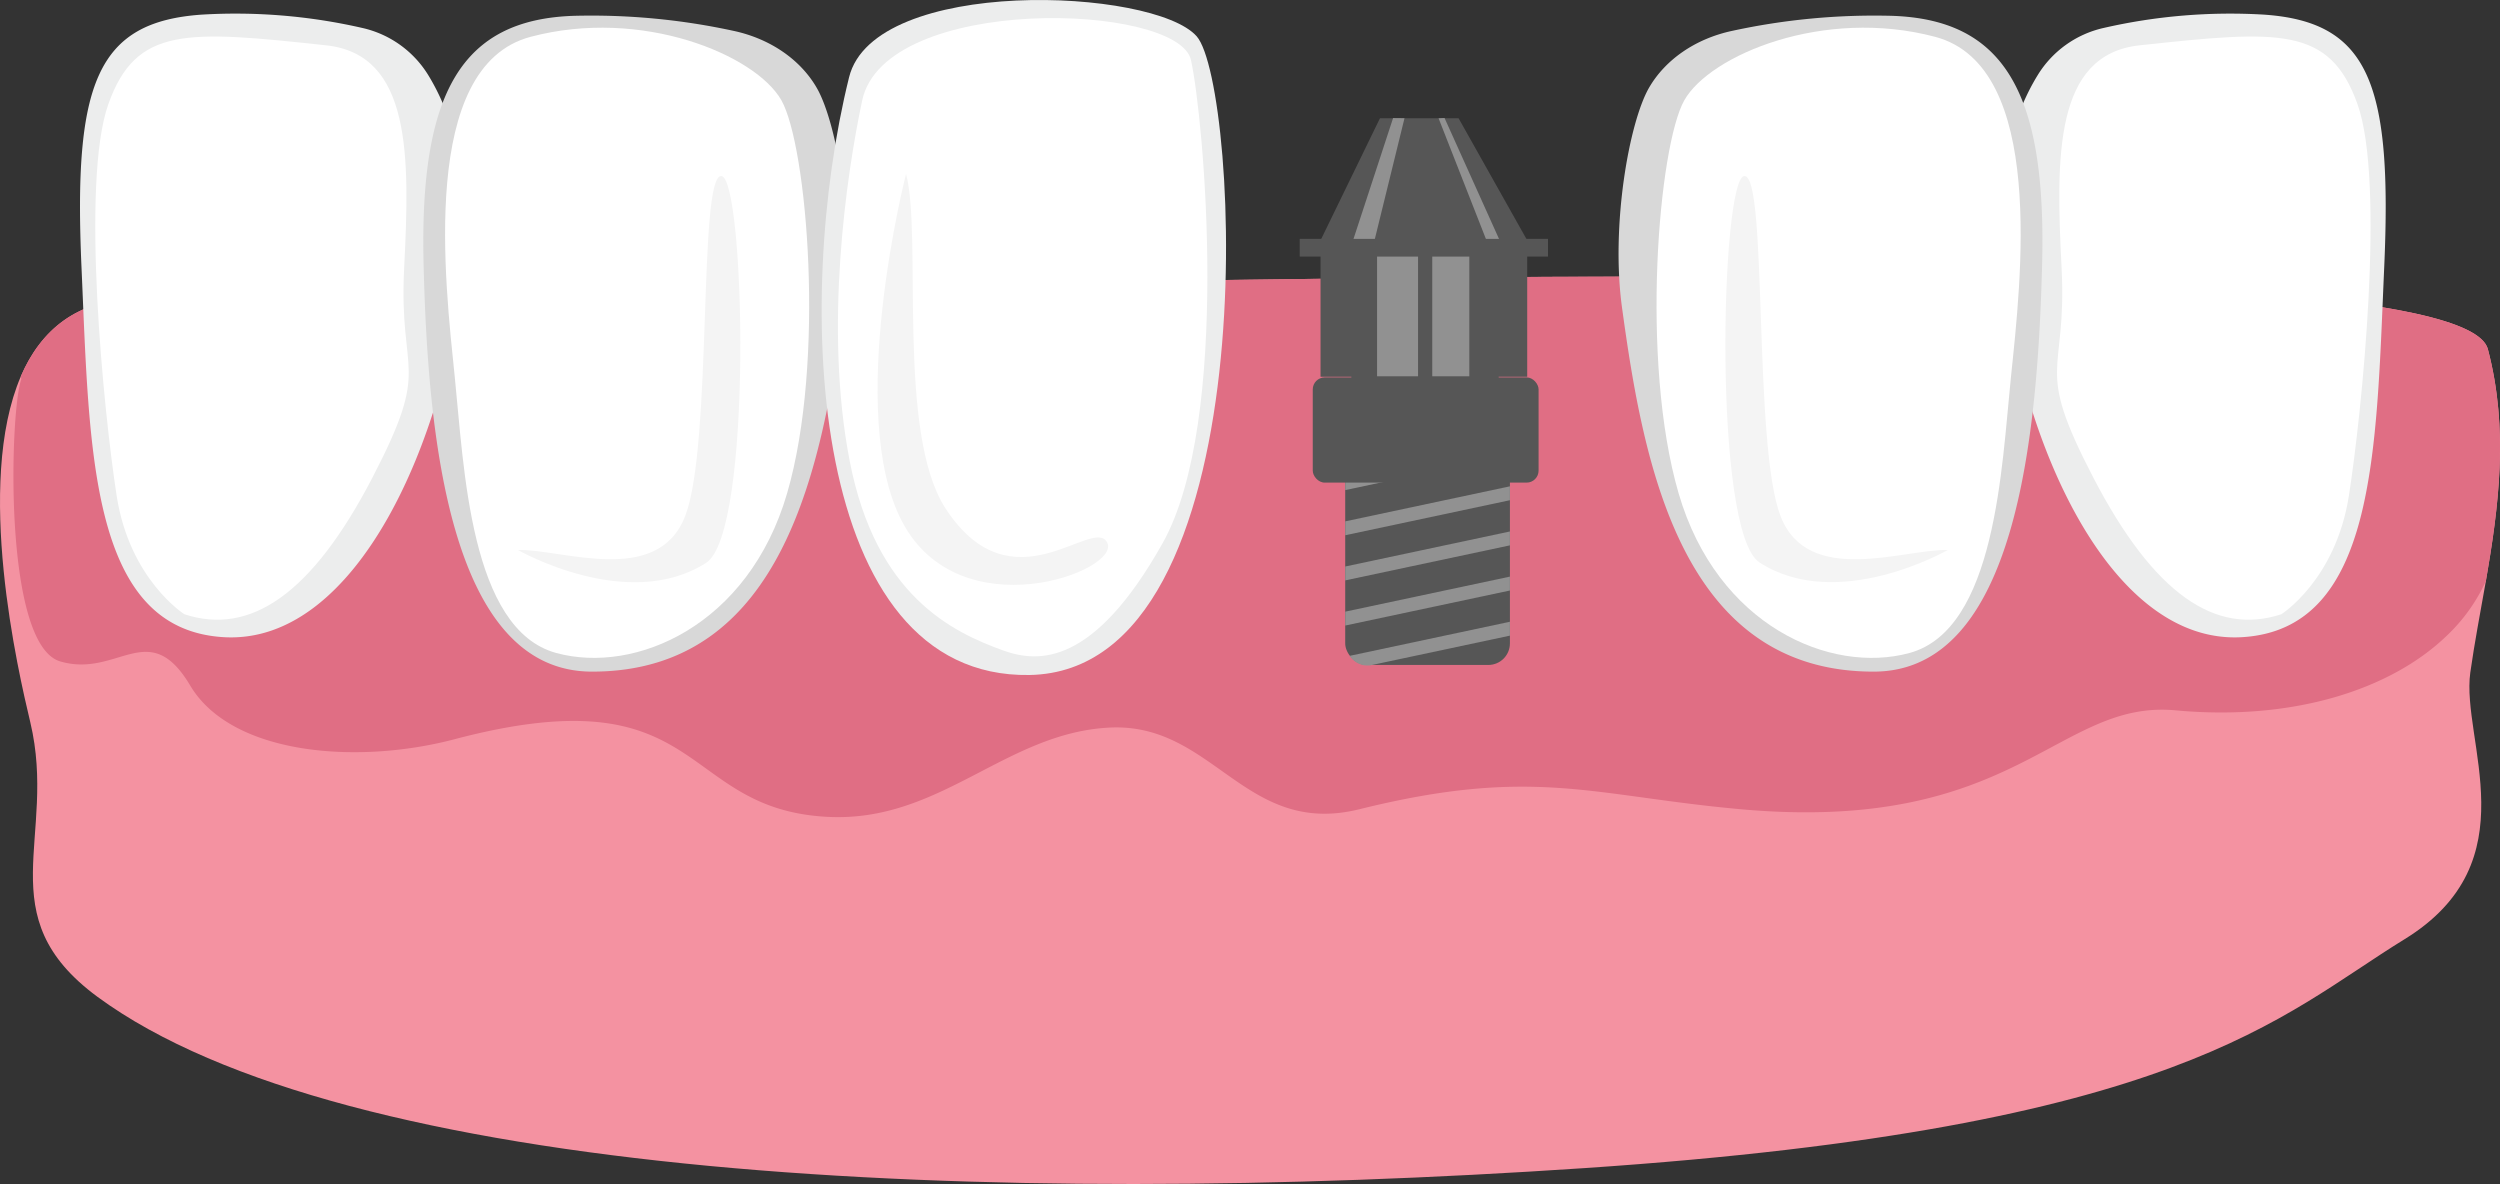
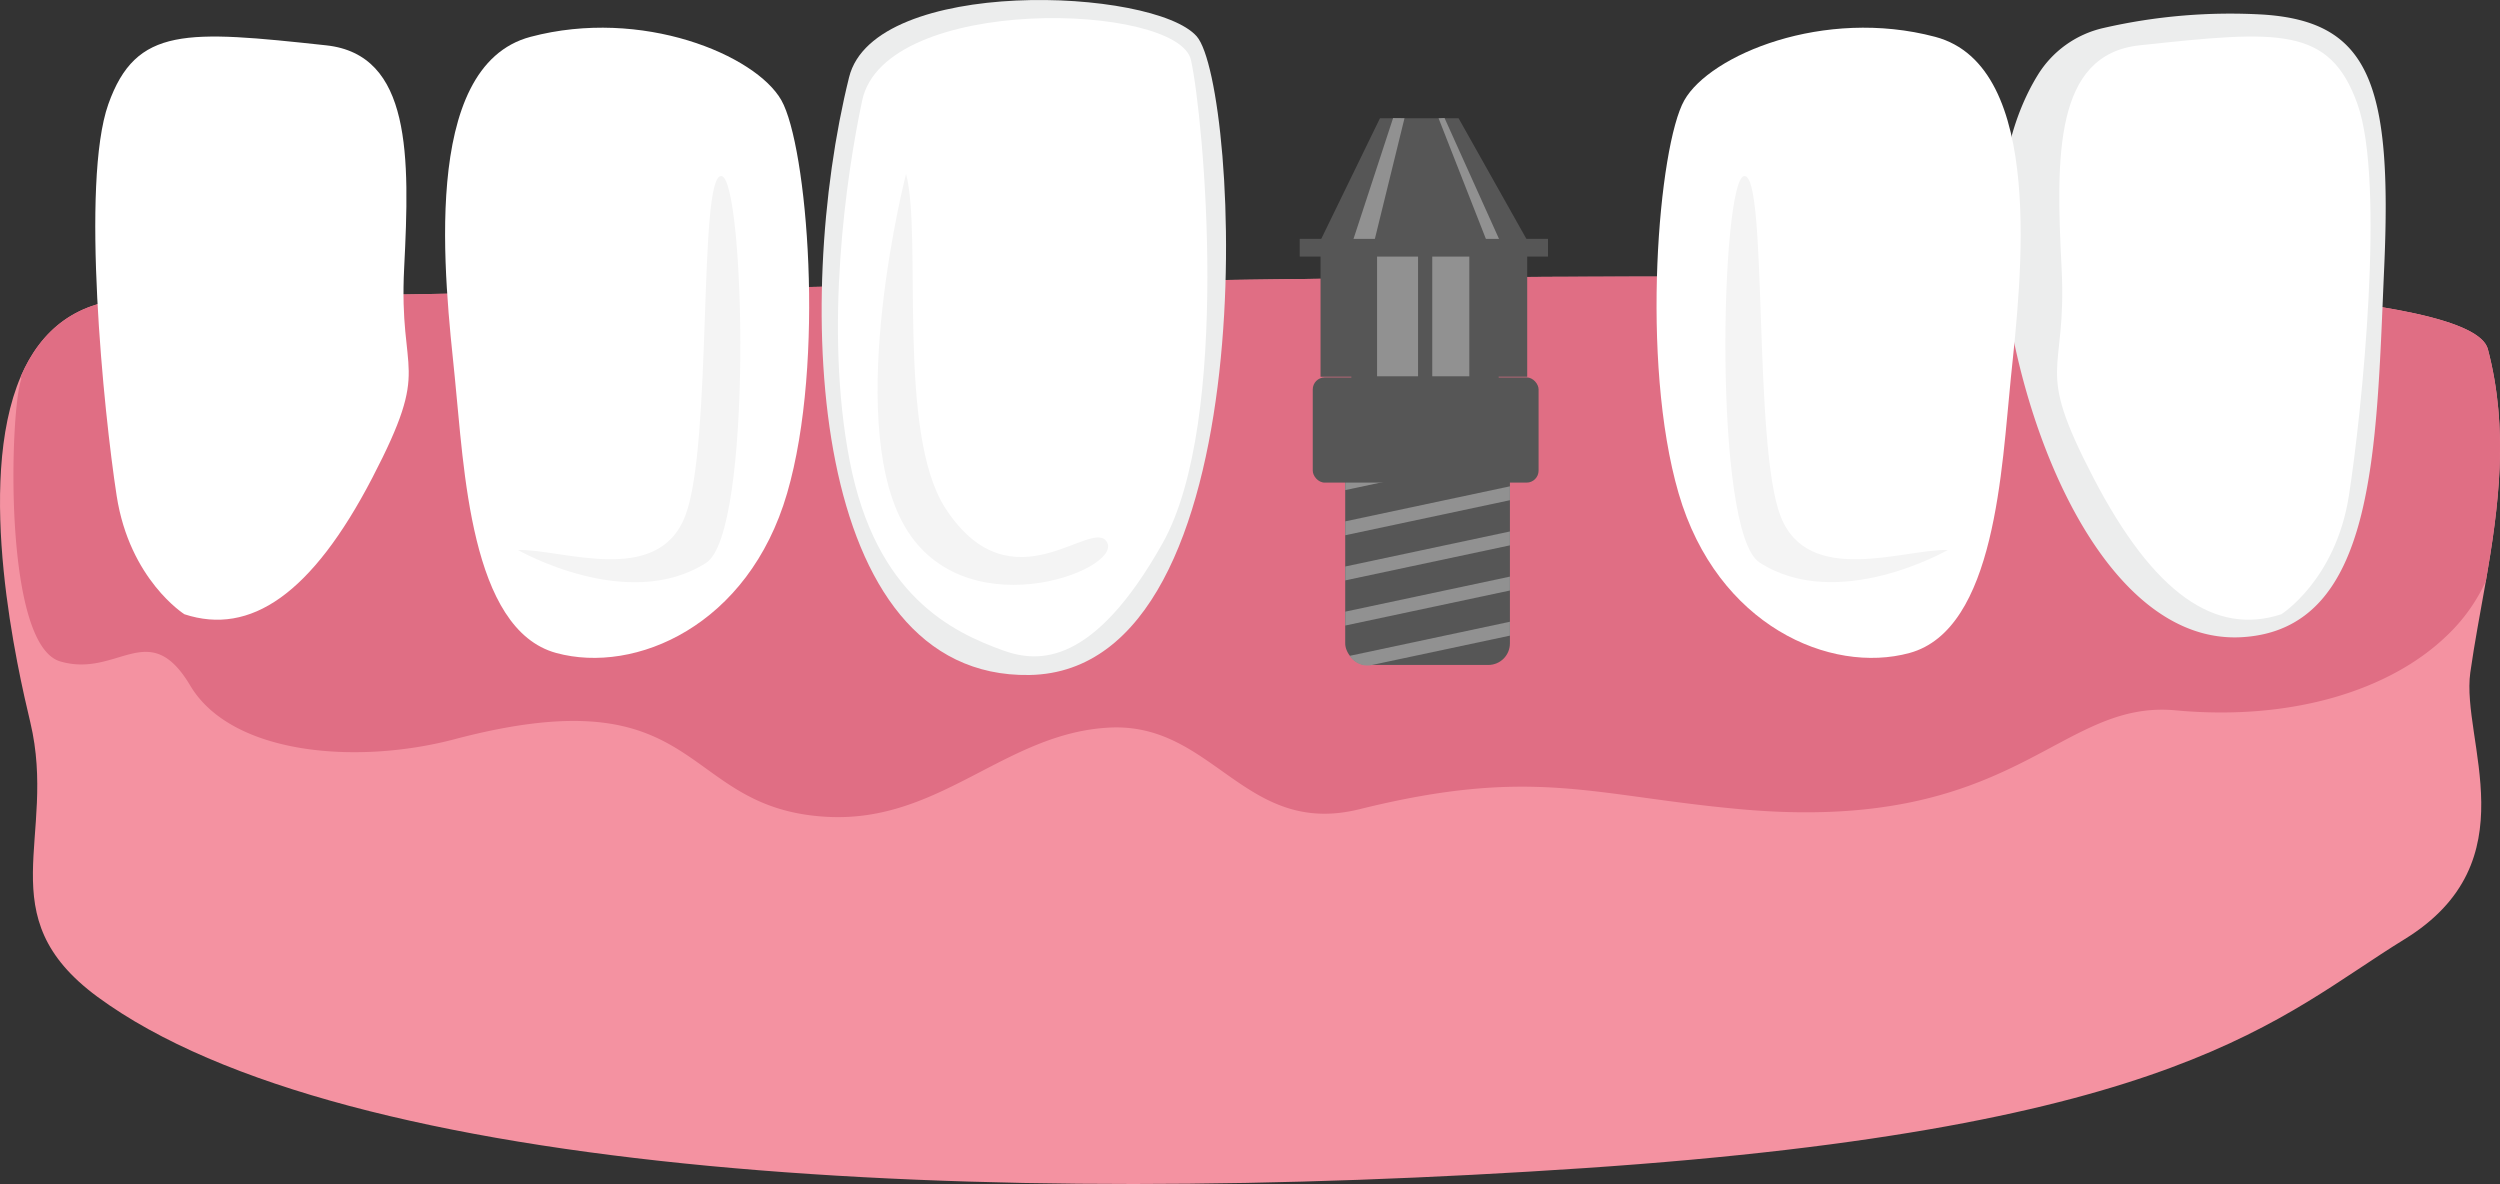
<svg xmlns="http://www.w3.org/2000/svg" viewBox="0 0 600 284.16">
  <rect x="0" y="0" width="600" height="284.16" fill="#333333" stroke="none" />
  <defs>
    <style>.cls-1{fill:none;}.cls-2{fill:#f492a1;}.cls-3{fill:#e06e84;}.cls-4{fill:#eceded;}.cls-5{fill:#fff;}.cls-6{fill:#d8d8d8;}.cls-7{fill:#f4f4f4;}.cls-8{fill:#565656;}.cls-9{clip-path:url(#clip-path);}.cls-10{fill:#919191;}</style>
    <clipPath id="clip-path">
      <rect class="cls-1" x="322.85" y="91.1" width="39.53" height="68.62" rx="5.18" />
    </clipPath>
  </defs>
  <g id="Layer_2" data-name="Layer 2">
    <g id="implant_process" data-name="implant process">
      <path class="cls-2" d="M597.09,83.8C589.85,56.21,250.35,69,33.07,71.65,18.35,71.82,9.74,79.34,5,90.33-6.1,116.18,4.33,161,7.28,173.38,13.85,201.09-3,219.77,23.37,239.22c59.37,43.67,212.75,50.85,357,41.12,143-9.64,166.38-36.28,196.7-54.91s13.56-47.73,15.8-64c1-7.05,2.39-14.35,3.73-21.92C599.65,121.89,602.18,103.08,597.09,83.8Z" />
      <path class="cls-3" d="M597.09,83.8C589.85,56.21,250.35,69,33.07,71.65,18.35,71.82,9.74,79.34,5,90.33c.07.47.1.73.1.73-2.7,7.26-4.48,63.62,9.36,67.68s21.28-10.86,31.19,5.79,40,19.08,63.46,12.88c60.64-16,53.3,16.8,89.58,18.64,27,1.36,42.57-20.17,67.59-21.43s32.47,26.42,60,19.59c41.74-10.35,55.7-3.23,91.42,0,66.33,6,76-26.37,104.43-23.73s51.63-5.1,64.81-17.64a42.08,42.08,0,0,0,9.66-13.36C599.65,121.89,602.18,103.08,597.09,83.8Z" />
      <path class="cls-4" d="M489,18.11A25,25,0,0,1,504.82,6.72a136.12,136.12,0,0,1,38.52-3.21c25.3,1.74,30.82,16.61,28.87,60.63S570.3,151,538.1,152.92s-53.5-48.33-57.49-88.62C478.34,41.34,483.82,26.57,489,18.11Z" />
      <path class="cls-5" d="M547.52,147.42c-15.82,5.19-30.59-4.84-45.08-32.71s-6.3-23.71-7.66-50.45S493,13.09,513.49,10.88C547,7.26,559.12,6.27,565.8,25s1.09,73.81-2.07,94S547.52,147.42,547.52,147.42Z" />
-       <path class="cls-6" d="M395.72,21.14c3.93-6.85,11.22-11.84,19.94-13.72A160.84,160.84,0,0,1,454.11,3.8c26.76.91,37.05,18.22,36,59.5s-6.24,97.82-40.35,97.89c-46.31.09-55.35-49.86-60.49-87.48C386.59,54,391,29.44,395.72,21.14Z" />
      <path class="cls-5" d="M458.27,156.72c-18.94,5.16-46.14-6.53-55.4-38.31s-4.8-83.47,1.37-94.35,33.47-22.31,60.2-15.22S485,67.57,482.62,90.55C480.4,112.16,479,151.08,458.27,156.72Z" />
      <path class="cls-7" d="M467.47,132c-10.38-.31-33.52,8.93-40.14-8.13s-3.05-82.09-8.7-81.62S411,127.74,422.29,135C441.1,147.14,467.47,132,467.47,132Z" />
-       <path class="cls-4" d="M102.83,18.11A25,25,0,0,0,87,6.72,136.16,136.16,0,0,0,48.43,3.51C23.13,5.25,17.61,20.12,19.56,64.14S21.47,151,53.67,152.92s53.51-48.33,57.49-88.62C113.43,41.34,108,26.57,102.83,18.11Z" />
      <path class="cls-5" d="M44.26,147.42c15.82,5.19,30.59-4.84,45.08-32.71S95.64,91,97,64.26s1.77-51.17-18.72-53.38C44.78,7.26,32.65,6.27,26,25S24.88,98.84,28,119,44.26,147.42,44.26,147.42Z" />
-       <path class="cls-6" d="M196.05,21.14c-3.93-6.85-11.22-11.84-19.94-13.72A160.84,160.84,0,0,0,137.66,3.8c-26.76.91-37,18.22-36,59.5s6.24,97.82,40.35,97.89c46.31.09,55.35-49.86,60.5-87.48C205.18,54,200.82,29.44,196.05,21.14Z" />
      <path class="cls-5" d="M133.51,156.72c18.93,5.16,46.13-6.53,55.39-38.31s4.8-83.47-1.37-94.35S154.06,1.75,127.33,8.84,106.8,67.57,109.15,90.55C111.37,112.16,112.78,151.08,133.51,156.72Z" />
      <path class="cls-7" d="M124.31,132c10.37-.31,33.51,8.93,40.13-8.13s3.06-82.09,8.7-81.62,7.65,85.54-3.65,92.82C150.67,147.14,124.31,132,124.31,132Z" />
      <path class="cls-4" d="M203.78,18.54c6-24.31,73.13-21.5,83.42-9.83S304.77,161,247.07,162C194.05,162.86,190.38,72.57,203.78,18.54Z" />
      <path class="cls-5" d="M206.92,24.13C212.37-1.54,282.76.64,285.83,14.4s9.71,86.58-6.82,116-29.73,28.74-38.14,25.75C228.5,151.7,210.22,143,203.94,110.7,197.73,78.85,203.1,42.13,206.92,24.13Z" />
      <path class="cls-7" d="M217.45,41.75c3.94,14.63-2.36,62.15,9.49,80.3,16.07,24.62,35.6,1.45,38.82,8.24s-35.33,21.13-49.2-5S217.45,41.75,217.45,41.75Z" />
      <rect class="cls-8" x="322.85" y="90.97" width="39.53" height="68.62" rx="5.18" />
      <g class="cls-9">
        <rect class="cls-10" x="342.86" y="87.24" width="3.26" height="48.24" transform="translate(381.7 -248.76) rotate(77.99)" />
        <rect class="cls-10" x="342.86" y="98.08" width="3.26" height="48.24" transform="translate(392.3 -240.18) rotate(77.99)" />
        <rect class="cls-10" x="342.86" y="108.91" width="3.26" height="48.24" transform="translate(402.9 -231.6) rotate(77.99)" />
        <rect class="cls-10" x="342.86" y="119.75" width="3.26" height="48.24" transform="translate(413.5 -223.02) rotate(77.99)" />
        <rect class="cls-10" x="342.86" y="130.58" width="3.26" height="48.24" transform="translate(424.09 -214.44) rotate(77.99)" />
      </g>
      <rect class="cls-8" x="315.06" y="90.58" width="54.2" height="25.25" rx="2.88" />
      <rect class="cls-8" x="324.32" y="85.46" width="35.36" height="16.32" />
      <rect class="cls-8" x="316.93" y="61.11" width="49.6" height="29.31" />
      <polygon class="cls-8" points="366.53 57.68 316.93 57.68 331.19 28.38 350.06 28.38 366.53 57.68" />
      <rect class="cls-10" x="330.5" y="59.75" width="9.83" height="30.56" />
      <polygon class="cls-10" points="334.34 28.34 324.71 57.74 329.9 57.61 337.08 28.37 334.34 28.34" />
      <polygon class="cls-10" points="345.26 28.39 356.89 58.04 360.08 58.04 346.69 28.32 345.26 28.39" />
      <rect class="cls-10" x="343.74" y="59.75" width="8.9" height="30.56" />
      <rect class="cls-8" x="311.93" y="57.33" width="59.59" height="4.25" />
    </g>
  </g>
</svg>